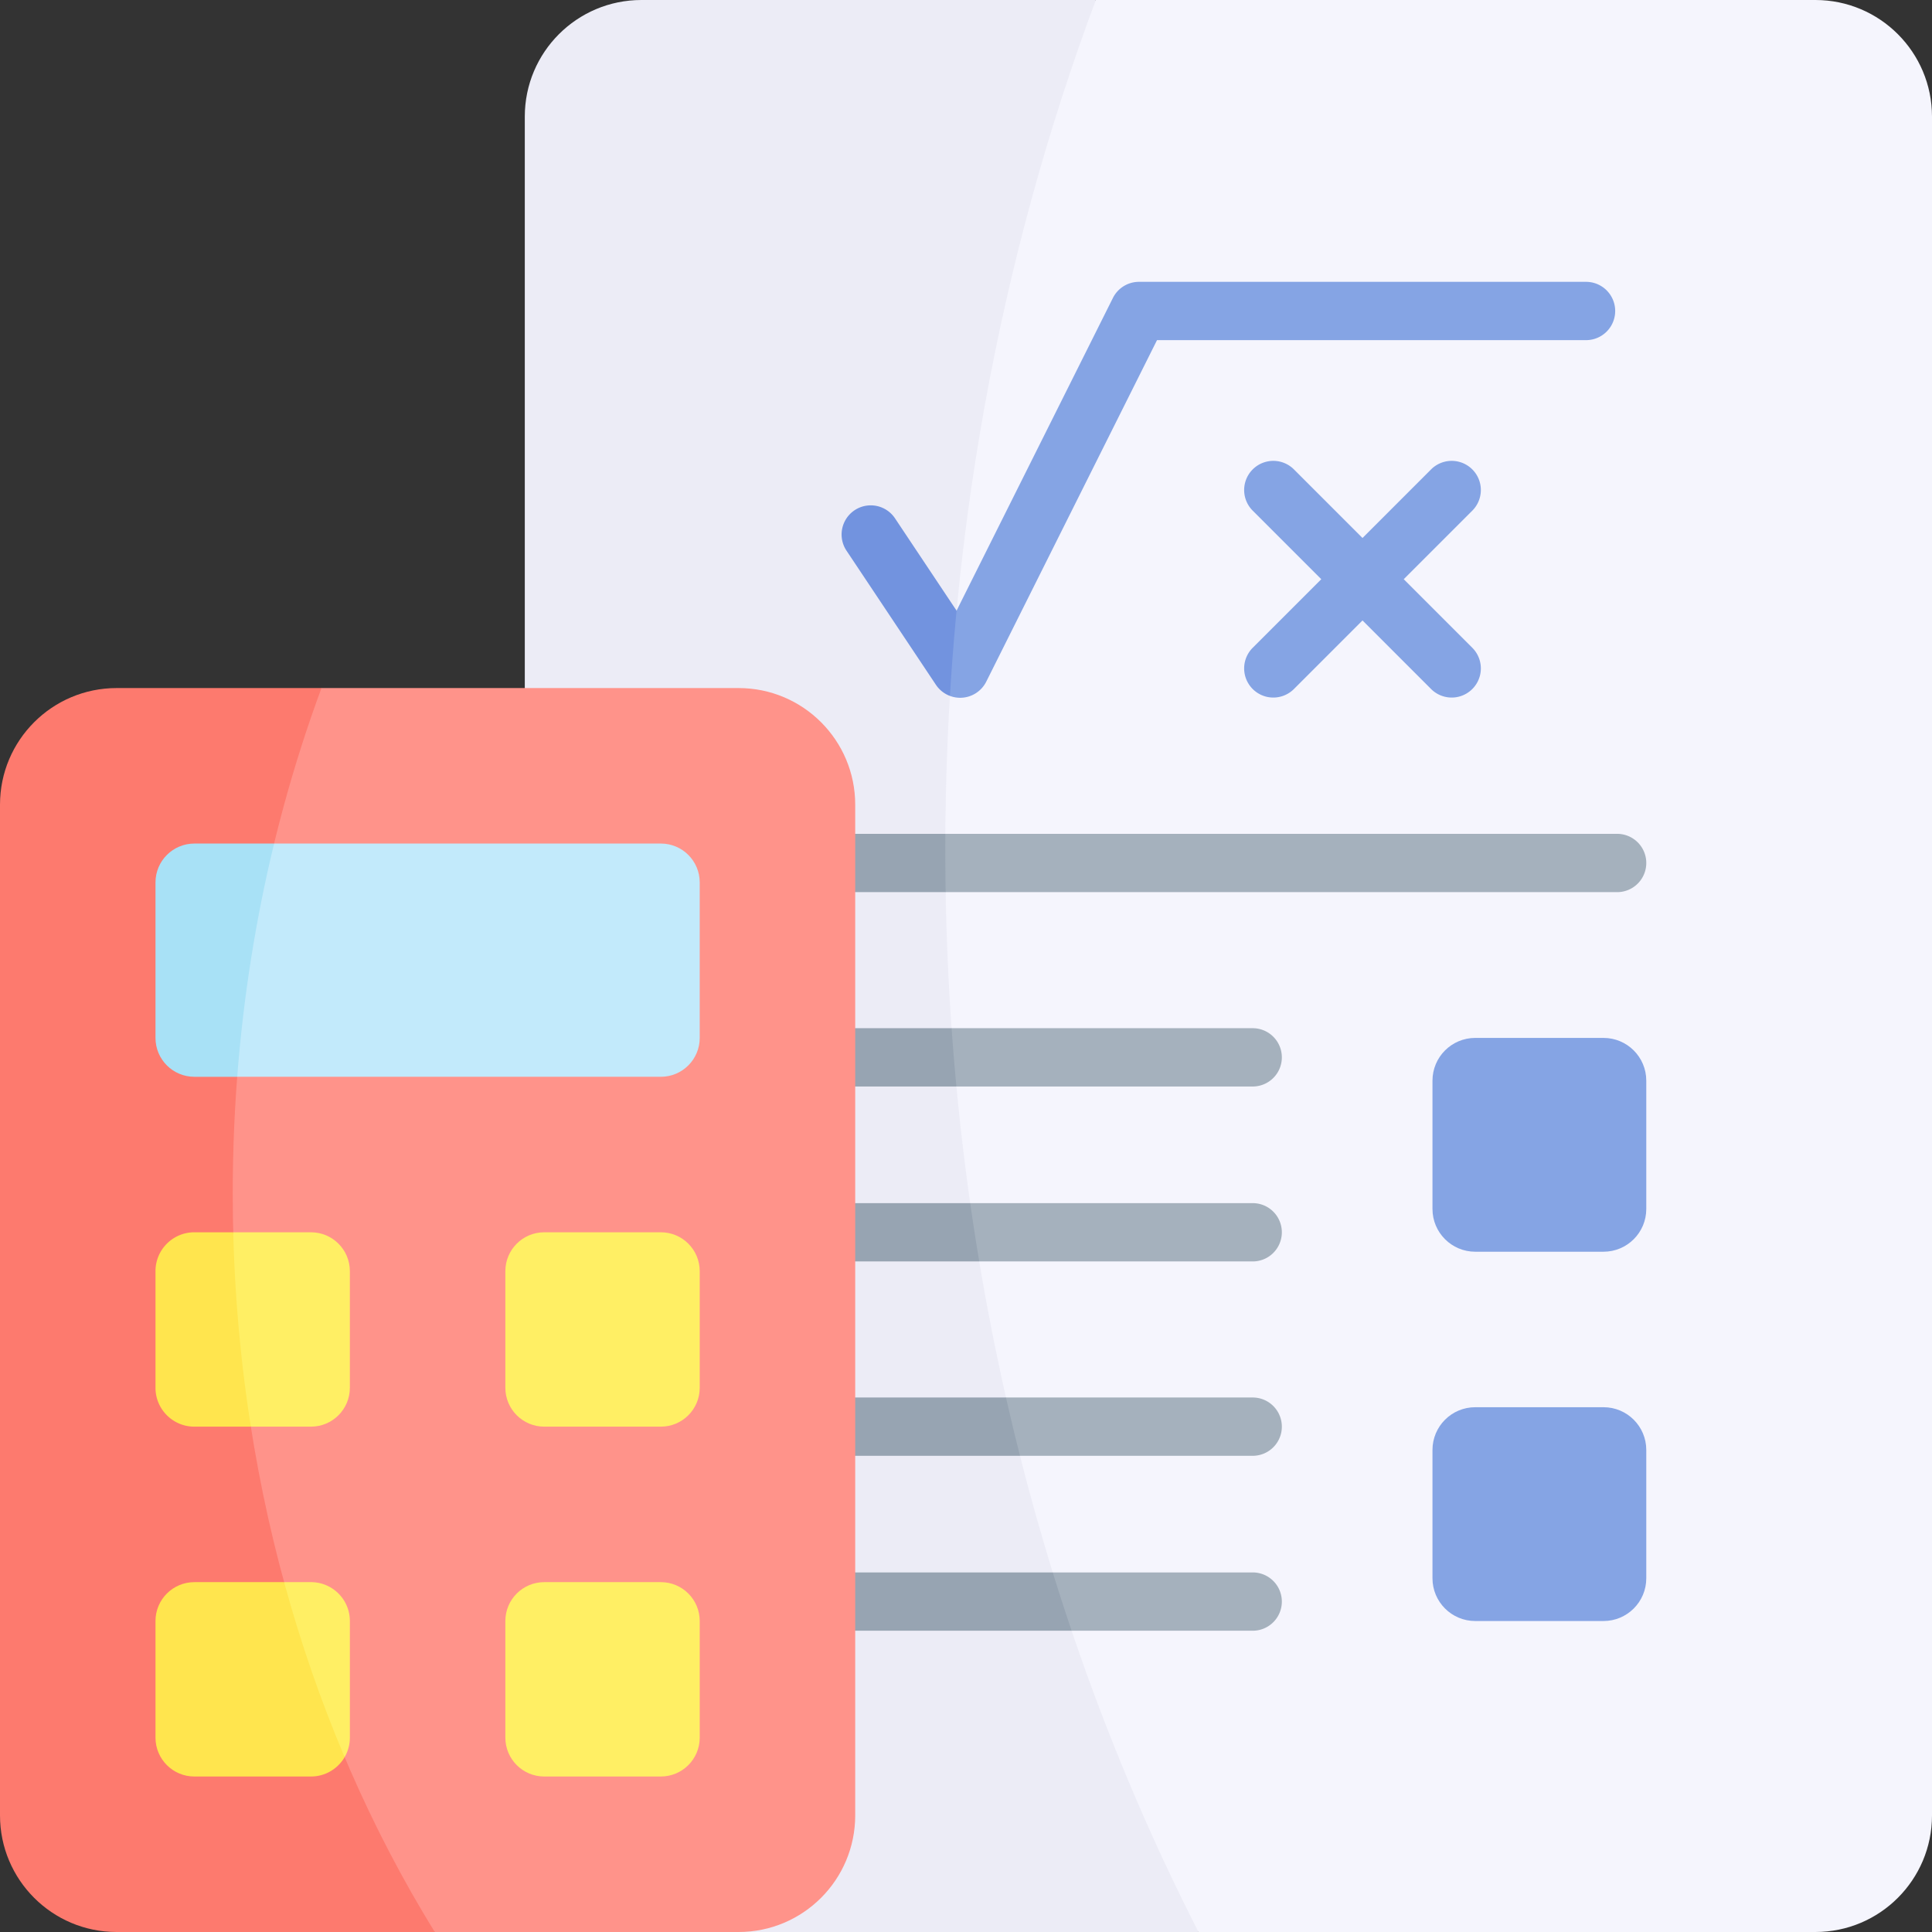
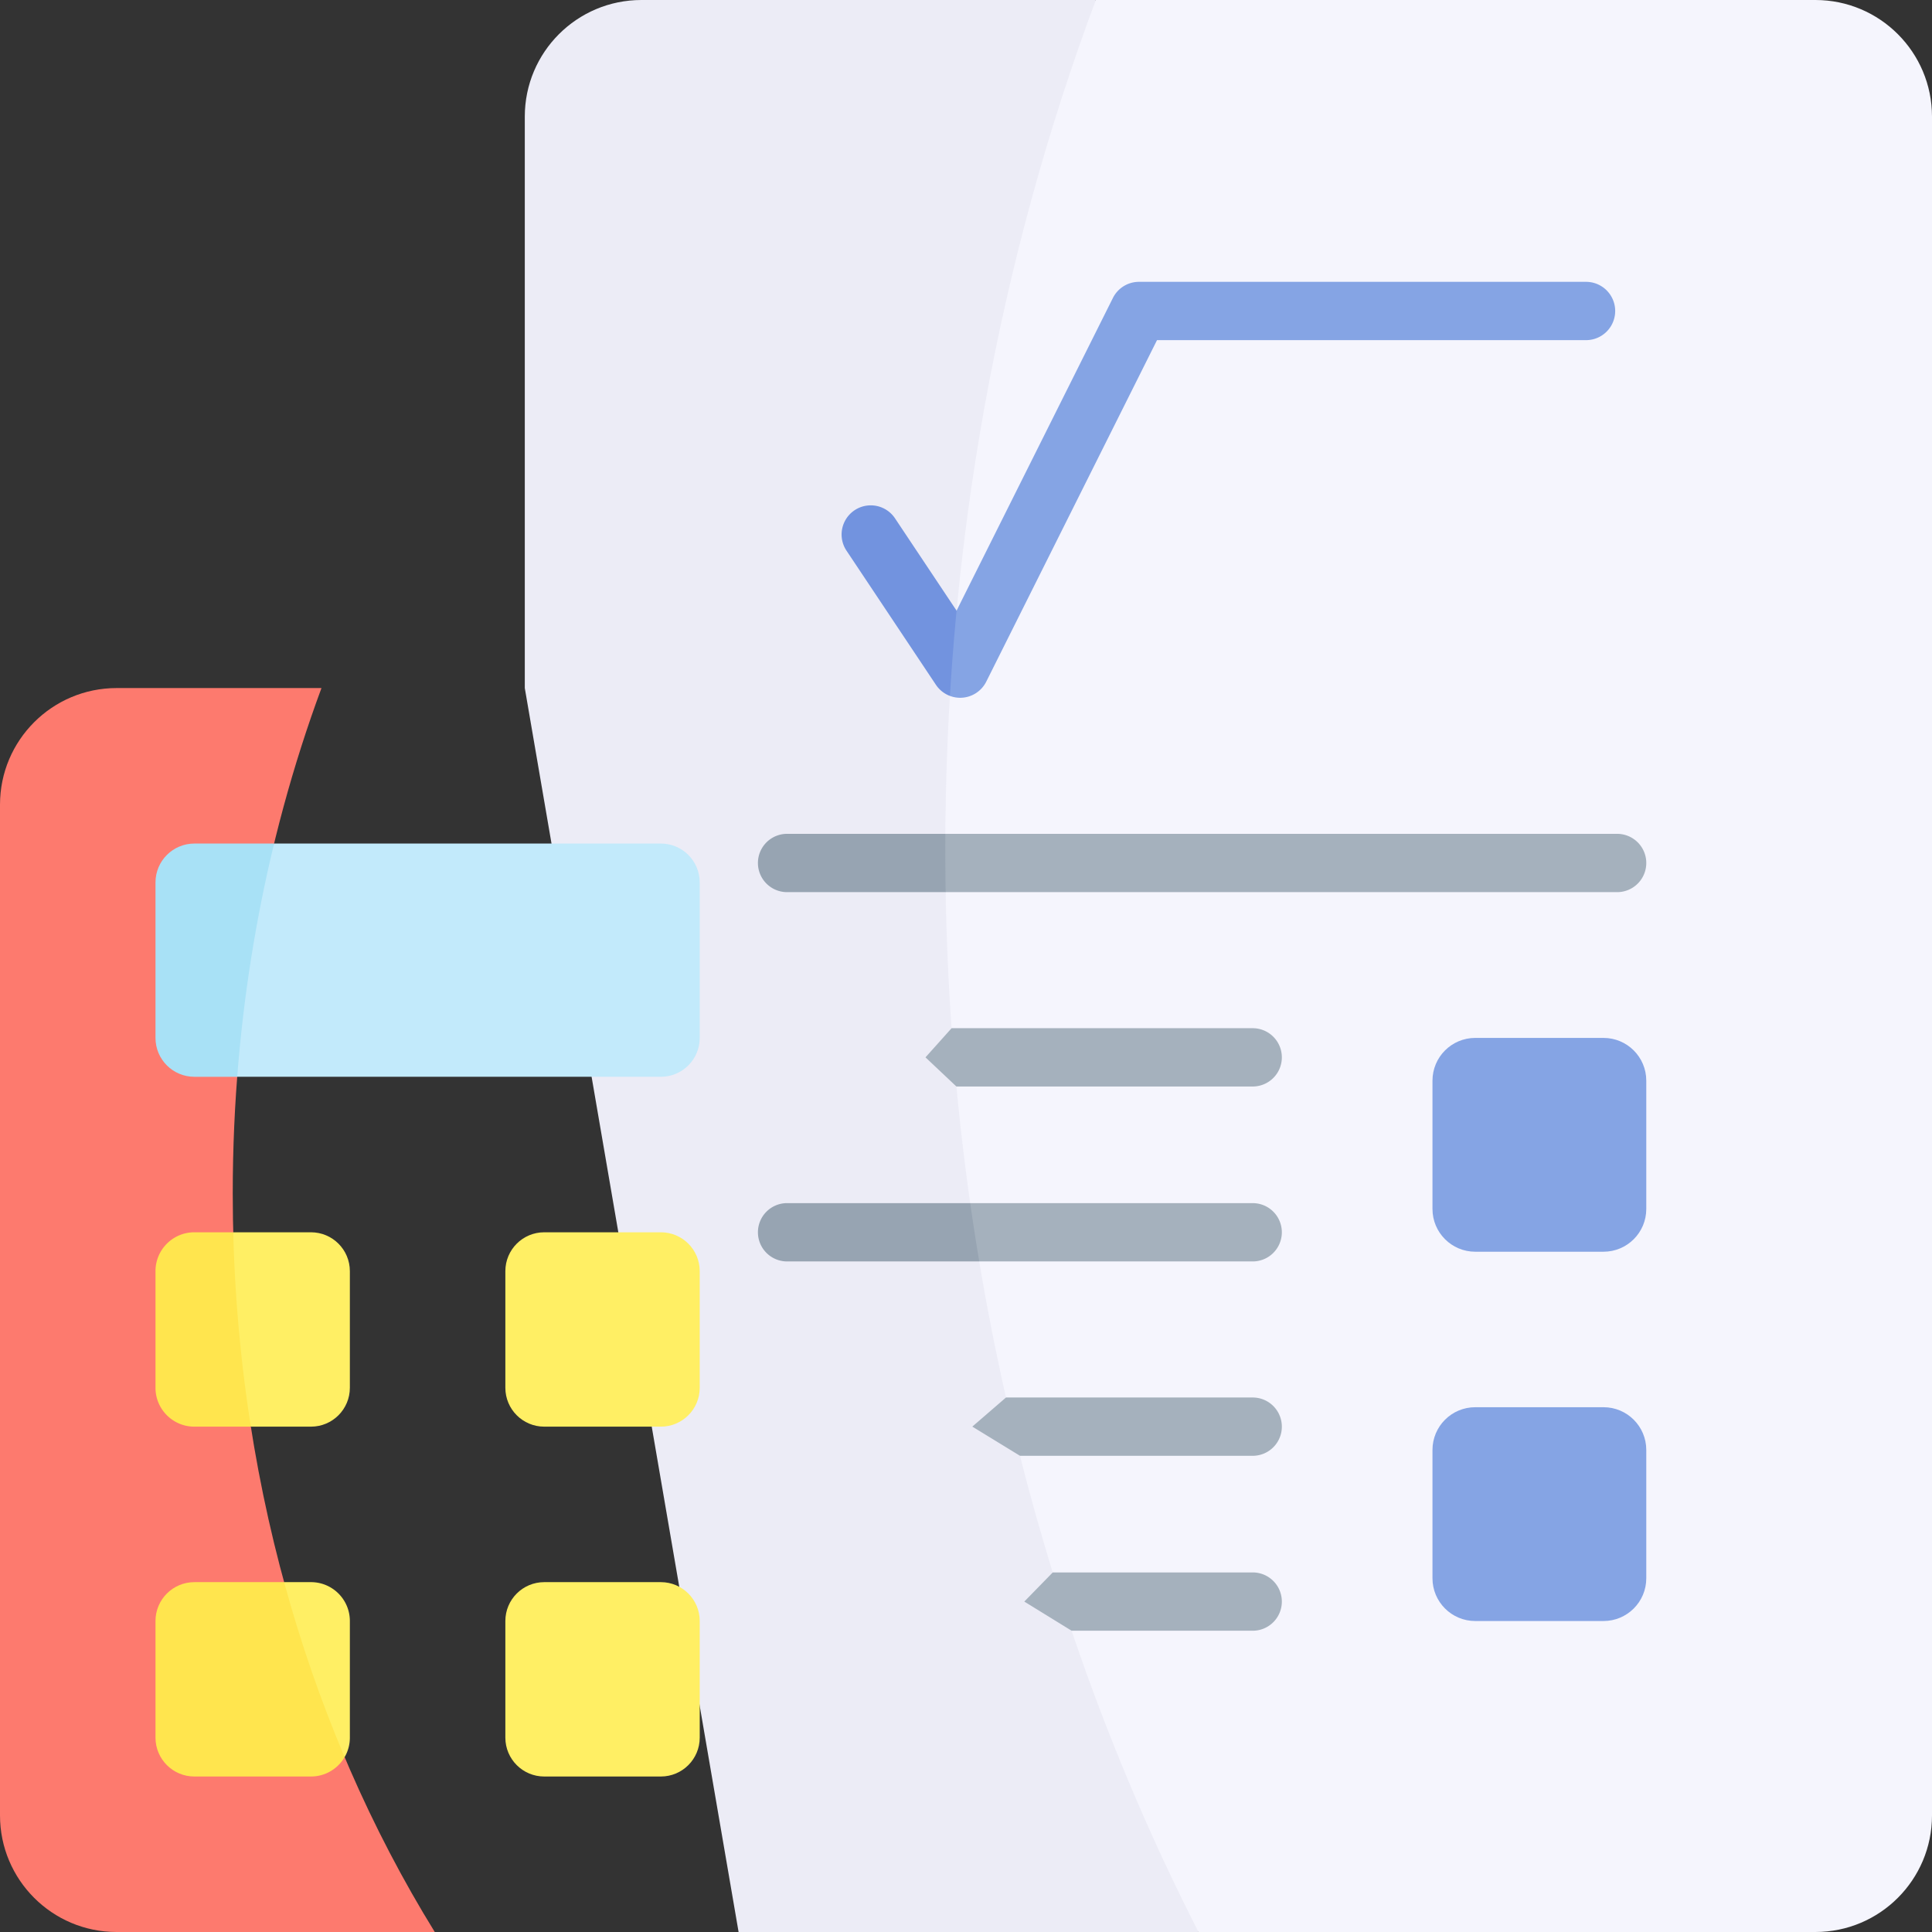
<svg xmlns="http://www.w3.org/2000/svg" width="512" height="512">
  <rect width="100%" height="100%" fill="#333333" stroke="none" />
  <path fill="#f5f5fd" d="M317.616 512h163.479C498.163 512 512 498.163 512 481.095V30.905C512 13.837 498.163 0 481.095 0H290.409L185.433 113.32v331.719z" />
  <path fill="#ececf6" d="M290.409 0H169.98c-17.069 0-30.905 13.837-30.905 30.905v151.437L195.734 512h121.881c-42.519-83.159-67.103-181.512-67.103-286.905C250.513 144.77 264.793 68.536 290.409 0z" />
-   <path fill="#85a4e4" d="m372.005 153.497 18.231-18.231a7.727 7.727 0 0 0-10.927-10.927l-18.231 18.231-18.231-18.231a7.727 7.727 0 0 0-10.927 10.927l18.231 18.231-18.231 18.231a7.727 7.727 0 0 0 10.927 10.927l18.231-18.231 18.231 18.231a7.727 7.727 0 0 0 10.927-10.927z" />
  <path fill="#85a4e4" d="M251.742 184.425a7.73 7.73 0 0 0 3.193.478 7.726 7.726 0 0 0 6.431-4.256l45.253-90.506h113.696a7.726 7.726 0 1 0 0-15.452H301.843a7.723 7.723 0 0 0-6.91 4.271L253.5 161.825l-8.154 7.203z" />
  <path fill="#7293df" d="m253.498 161.827-16.309-24.463a7.726 7.726 0 0 0-12.857 8.571l23.694 35.541a7.722 7.722 0 0 0 3.716 2.948 660.816 660.816 0 0 1 1.758-22.6z" />
  <path fill="#a5b1bd" d="M250.609 236.427h177.947a7.726 7.726 0 1 0 0-15.452h-178.03l-10.26 7.726z" />
  <path fill="#97a4b2" d="M250.526 220.974h-41.941a7.726 7.726 0 1 0 0 15.452h42.023a677.81 677.81 0 0 1-.082-15.452z" />
  <path fill="#a5b1bd" d="M283.993 432.161h47.983a7.726 7.726 0 1 0 0-15.452h-52.982l-7.541 7.726z" />
-   <path fill="#97a4b2" d="M200.859 424.435a7.726 7.726 0 0 0 7.726 7.726h75.408a615.184 615.184 0 0 1-5-15.453h-70.408a7.727 7.727 0 0 0-7.726 7.727z" />
  <path fill="#a5b1bd" d="M270.311 385.803h61.665a7.726 7.726 0 1 0 0-15.452h-65.375l-8.927 7.715z" />
-   <path fill="#97a4b2" d="M200.859 378.076a7.726 7.726 0 0 0 7.726 7.726h61.725a634.926 634.926 0 0 1-3.71-15.453h-58.016a7.727 7.727 0 0 0-7.725 7.727z" />
  <path fill="#a5b1bd" d="M259.507 334.294h72.469a7.726 7.726 0 1 0 0-15.452h-74.861l-7.692 7.719z" />
  <path fill="#97a4b2" d="M200.859 326.567a7.726 7.726 0 0 0 7.726 7.726h50.922a649.19 649.19 0 0 1-2.392-15.453h-48.53a7.727 7.727 0 0 0-7.726 7.727z" />
  <path fill="#a5b1bd" d="M253.459 287.936h78.517a7.726 7.726 0 1 0 0-15.452h-79.793l-6.918 7.723z" />
-   <path fill="#97a4b2" d="M200.859 280.209a7.726 7.726 0 0 0 7.726 7.726h44.873a661.588 661.588 0 0 1-1.276-15.453h-43.597a7.727 7.727 0 0 0-7.726 7.727z" />
  <path fill="#85a4e4" d="M436.282 320.386V286.39c0-6.258-5.073-11.332-11.332-11.332h-33.996c-6.259 0-11.332 5.074-11.332 11.332v33.996c0 6.258 5.073 11.332 11.332 11.332h33.996c6.258 0 11.332-5.073 11.332-11.332zm0 97.868v-33.996c0-6.258-5.073-11.332-11.332-11.332h-33.996c-6.259 0-11.332 5.073-11.332 11.332v33.996c0 6.258 5.073 11.332 11.332 11.332h33.996c6.258 0 11.332-5.074 11.332-11.332z" />
-   <path fill="#ff938a" d="M115.22 512h80.515c17.069 0 30.905-13.837 30.905-30.905V213.247c0-17.069-13.837-30.905-30.905-30.905H85.196l-51.715 30.905v267.847z" />
  <path fill="#fd7a6e" d="M85.196 182.342h-54.29C13.837 182.342 0 196.179 0 213.247v267.847C0 498.163 13.837 512 30.905 512h84.314c-33.604-54.411-53.54-122.218-53.54-195.734.001-47.753 8.412-93.096 23.517-133.924z" />
  <path fill="#ffef64" d="M133.924 367.775V336.87c0-5.69 4.612-10.302 10.302-10.302h30.905c5.69 0 10.302 4.612 10.302 10.302v30.905c0 5.69-4.612 10.302-10.302 10.302h-30.905c-5.69 0-10.302-4.613-10.302-10.302zm0 92.716v-30.905c0-5.69 4.612-10.302 10.302-10.302h30.905c5.69 0 10.302 4.612 10.302 10.302v30.905c0 5.69-4.612 10.302-10.302 10.302h-30.905c-5.69 0-10.302-4.612-10.302-10.302zm-67.449-82.414h15.939c5.69 0 10.302-4.612 10.302-10.302V336.87c0-5.69-4.612-10.302-10.302-10.302H61.811l-7.97 25.755z" />
  <path fill="#ffe54e" d="M51.509 326.568c-5.69 0-10.302 4.612-10.302 10.302v30.905c0 5.69 4.612 10.302 10.302 10.302h14.966a396.303 396.303 0 0 1-4.664-51.509z" />
  <path fill="#ffef64" d="M91.329 465.658a10.257 10.257 0 0 0 1.388-5.166v-30.905c0-5.69-4.612-10.302-10.302-10.302h-7.121v29.63z" />
  <path fill="#ffe54e" d="M51.509 419.284c-5.69 0-10.302 4.612-10.302 10.302v30.905c0 5.689 4.612 10.302 10.302 10.302h30.905c3.807 0 7.131-2.065 8.914-5.135-6.281-14.825-11.656-30.32-16.035-46.374z" />
  <path fill="#c2eafb" d="M62.865 285.36h112.266c5.69 0 10.302-4.612 10.302-10.302v-41.207c0-5.69-4.612-10.302-10.302-10.302H72.639l-23.21 30.905z" />
  <path fill="#a8e1f6" d="M51.509 223.55c-5.69 0-10.302 4.612-10.302 10.302v41.207c0 5.69 4.612 10.302 10.302 10.302h11.356c1.639-21.268 4.951-41.938 9.774-61.811z" />
</svg>